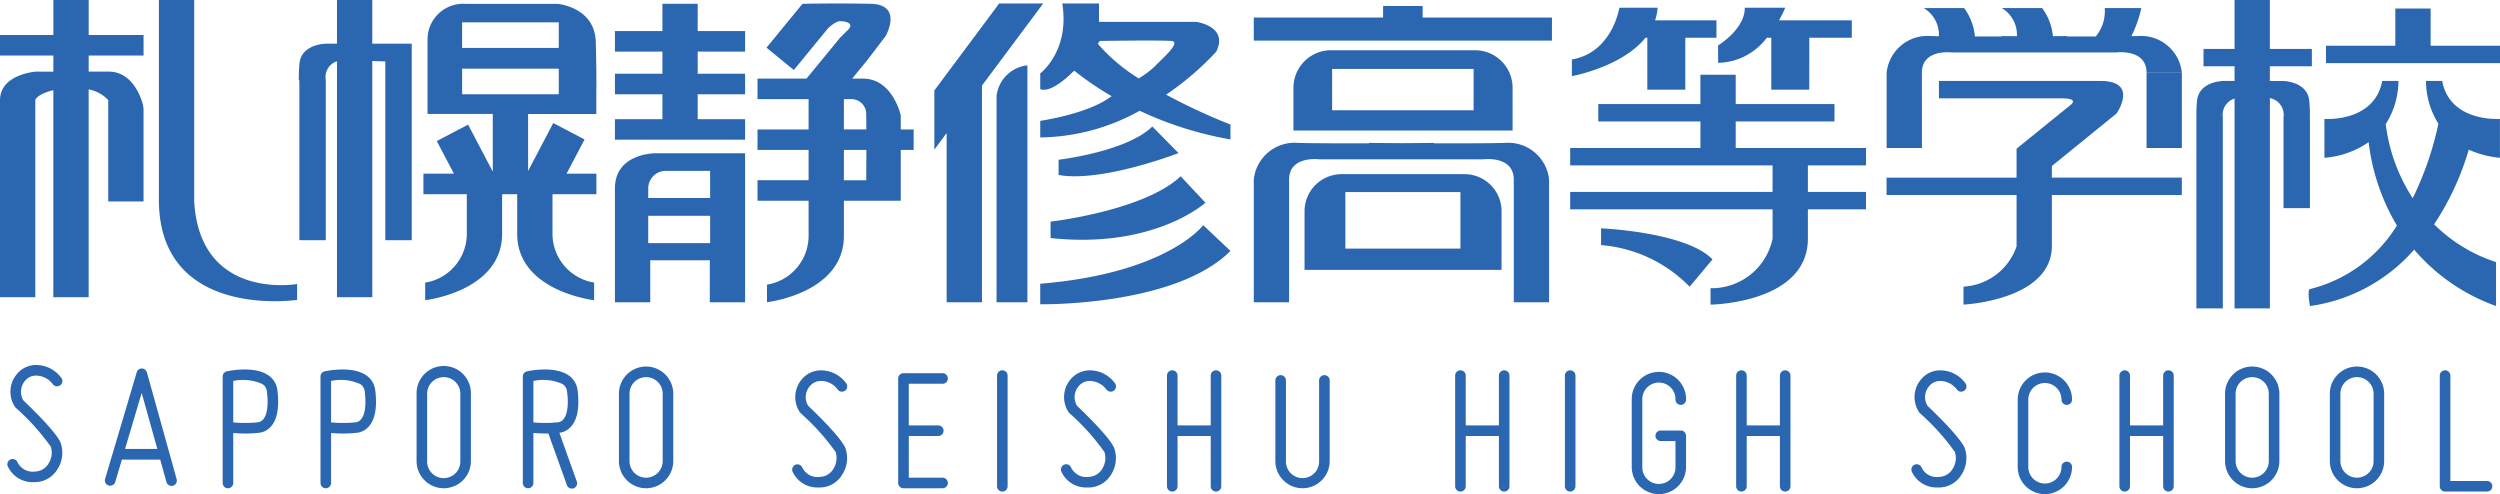
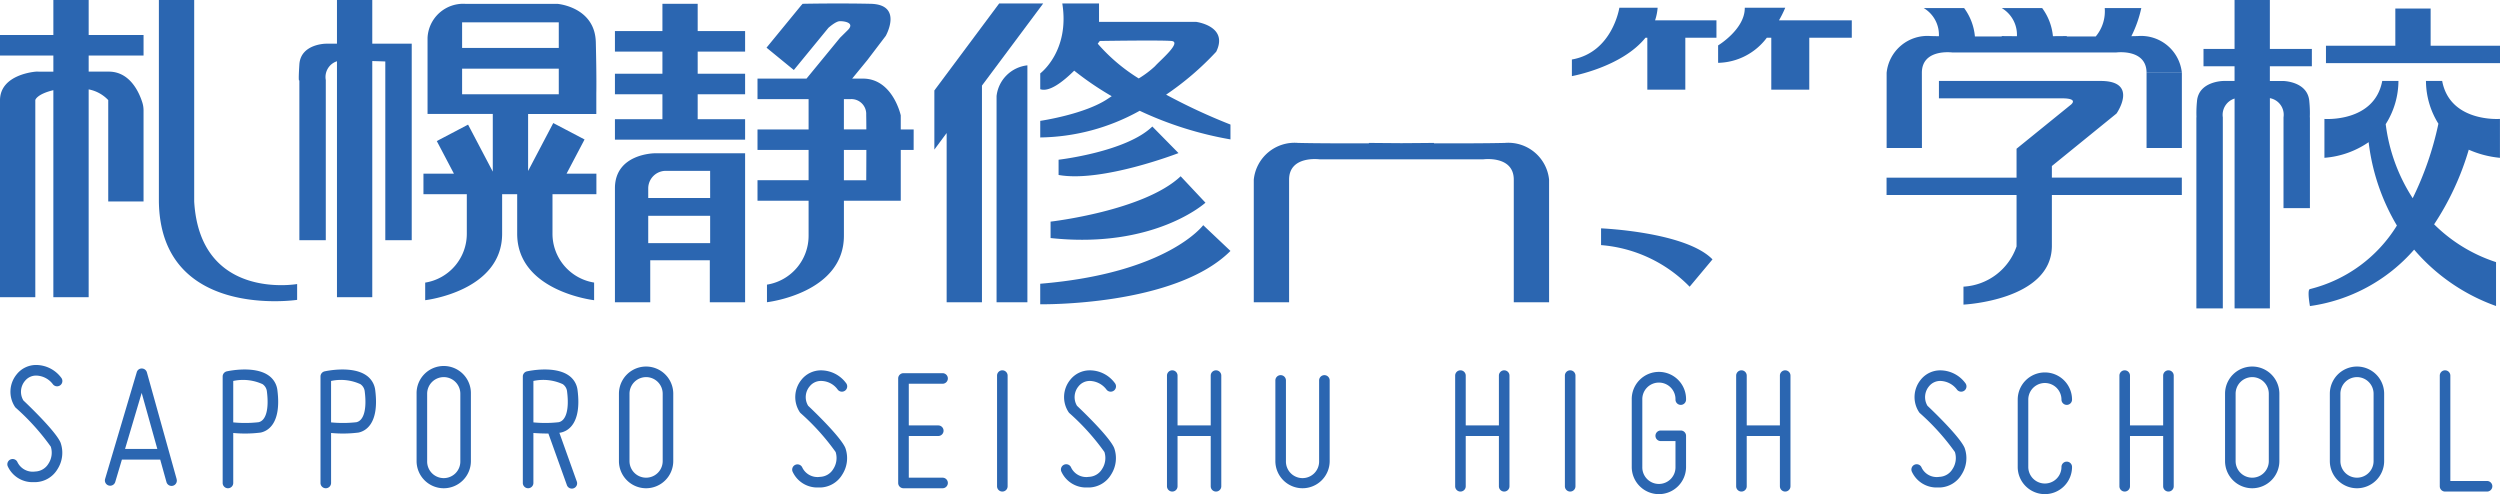
<svg xmlns="http://www.w3.org/2000/svg" width="223.747" height="44.225">
  <g fill="#2b66b1">
    <path d="M7.936 0h-3.16v3.133H0v1.836h4.776v1.442H3.225S0 6.621 0 8.98V26.6h3.16V8.954s.11-.519 1.615-.884V26.6h3.16V8a3.229 3.229 0 011.752.958v9.073h3.16V9.9a2.372 2.372 0 00-.1-.7c-.258-.839-1.063-2.768-2.976-2.789H7.936V4.969h4.912V3.133H7.936zm9.444 18.027V0h-3.16v18.027c.135 10.646 12.373 8.81 12.373 8.81v-1.416s-8.693 1.536-9.213-7.394zM33.318 0h-3.16v3.911h-1s-2.247.017-2.365 1.853 0 1.4 0 1.4V21.5h2.365V7.163a1.481 1.481 0 011-1.681V26.6h3.16V5.464c.7.02 1.166.037 1.166.037V21.5h2.365V3.911h-3.531zm16.129 17.379h3.93v-1.835h-2.671l1.611-3.061-2.8-1.47-2.252 4.288v-5.1h6.105V8.359s.032-1.407-.045-4.578S49.888.345 49.888.345h-8.233a3.193 3.193 0 00-3.39 3.042v6.809h5.839v5.165l-2.212-4.207-2.8 1.47 1.535 2.921h-2.729v1.835h3.881v3.5a4.428 4.428 0 01-3.725 4.414v1.573s6.919-.787 6.886-5.987v-3.5h1.347v3.5c-.033 5.2 6.885 5.987 6.885 5.987v-1.578a4.428 4.428 0 01-3.725-4.414zM41.358 2.001h8.652v2.29h-8.652zm0 4.143h8.652v2.29h-8.652zm40.414 5.44h-1.155v-1.258s-.7-3.225-3.306-3.29h-1.045l1.354-1.651 1.653-2.173S80.863.406 77.917.34s-6.083 0-6.083 0l-.137.152-3.094 3.774 2.444 2 3.094-3.774s.643-.582 1.01-.595 1.41.119.721.8l-.689.681-3 3.655h-4.387v1.838h4.572v2.714h-4.572v1.832h4.572v2.713h-4.572v1.836h4.572v3.095a4.428 4.428 0 01-3.725 4.414v1.573s6.918-.787 6.886-5.987v-3.093h5.088v-4.551h1.152zM75.528 8.87h.608a1.327 1.327 0 011.388 1.4c.007.312.011.777.013 1.311h-2.01zm2 7.262h-2v-2.715h2.011c-.002 1.1-.009 2.163-.012 2.716zM62.442.339h-3.156v2.444h-4.25v1.836h4.25v1.982h-4.25v1.837h4.25v2.229h-4.25v1.834h11.65v-1.834h-4.244V8.438h4.244V6.601h-4.244V4.619h4.244V2.783h-4.244zm1.086 13.379h-4.917s-3.575.008-3.575 3.132v10.2h3.16v-3.754h5.331v3.754h3.159V13.718h-3.16zm.03 8.04h-5.542v-2.447h5.541zm0-4.038h-5.542v-.859a1.571 1.571 0 011.57-1.57h3.97z" />
    <path d="M80.468 13.523v-1.18l-.565.759zM93.364.312h-3.94l-5.8 7.785v5.292l1.1-1.484v15.147h3.16V7.667h-.005z" />
    <path d="M89.191 8.598v18.454h2.76V5.848a3.115 3.115 0 00-2.76 2.75zm15.174-.126a25.947 25.947 0 004.484-3.843c1.136-2.307-1.818-2.675-1.818-2.675h-8.67V.312h-3.286c.682 4.284-1.975 6.257-1.975 6.257v1.415c.8.274 1.985-.619 3.04-1.661a27.1 27.1 0 003.357 2.286l-.349.232c-2.08 1.4-6.048 1.976-6.048 1.976v1.485a18.767 18.767 0 008.9-2.388 31.9 31.9 0 008.125 2.563v-1.329a52.851 52.851 0 01-5.76-2.676zM98.246 3.91c.116-.151.184-.243.184-.243s5.436-.088 6.415 0-1.066 1.783-1.468 2.254a8.931 8.931 0 01-1.462 1.1 16.019 16.019 0 01-3.669-3.111z" />
    <path d="M103.132 11.323c-2.331 2.273-8.39 2.972-8.39 2.972v1.364c3.881.7 10.733-1.958 10.733-1.958zm-9.106 9.982c9.293 1 13.861-3.164 13.861-3.164l-2.22-2.365c-3.278 3.1-11.642 4.06-11.642 4.06zm-.927 4.09v1.836s12.044.209 17.026-4.772l-2.439-2.307s-3.164 4.299-14.587 5.243zM195.274 6.516v6.73h-3.16v-6.73zm-60.594 6.275c-1.576.038-4.04.043-6.341.037v-.037s-1.21.013-2.913.023c-1.7-.011-2.912-.023-2.912-.023v.037c-2.3.006-4.765 0-6.341-.037a3.669 3.669 0 00-3.961 3.288v10.972h3.16V16.079c0-2.183 2.724-1.82 2.724-1.82h14.661s2.724-.363 2.724 1.82v10.972h3.16V16.079a3.669 3.669 0 00-3.961-3.288z" />
-     <path d="M131.067 15.587h-10.992a3.32 3.32 0 00-3.32 3.32v5.246h17.632v-5.246a3.32 3.32 0 00-3.32-3.32zm-.36 6.66h-10.3v-5.06h10.3zm4.668-14.388a3.364 3.364 0 00-3.364-3.363h-12.885a3.364 3.364 0 00-3.364 3.363v3.821h19.613zm-3.488 2.008h-12.664v-3.7h12.664zm-4.562-8.299V.537h-3.542v1.031h-11.572v2.063h26.686V1.568zm39.682 13.233v-1.555h-11.663v-2.378h8.842V9.312h-8.842V6.69h-3.16v2.622h-9.14v1.556h9.142v2.377h-11.657v1.556h18.115v2.377h-18.115v1.556h18.115v2.623a5.574 5.574 0 01-5.553 4.439v1.468s8.713-.1 8.713-5.907v-2.623h5.2v-1.555h-5.2v-2.378z" />
    <path d="M158.128 3.378h.4v4.645h3.4V3.378h3.805V1.822h-6.517a9.64 9.64 0 00.56-1.127h-3.621c.026 1.914-2.386 3.369-2.386 3.369v1.56a5.585 5.585 0 004.359-2.246zm-10.861 0h.167v4.645h3.4V3.378h2.786V1.822h-5.494a4.618 4.618 0 00.23-1.129h-3.426s-.612 4-4.248 4.632v1.488s4.46-.799 6.585-3.435zm-3.974 17.059v1.5a12.432 12.432 0 017.927 3.724l2.046-2.447c-2.395-2.469-9.973-2.777-9.973-2.777zm28.712-13.921c0-2.183 2.724-1.82 2.724-1.82h14.661s2.724-.363 2.724 1.82h3.16a3.67 3.67 0 00-3.961-3.288l-.558.011a10.544 10.544 0 00.889-2.517h-3.273a3.517 3.517 0 01-.807 2.544h-2.587v-.038l-1.243.011a5.026 5.026 0 00-.963-2.517h-3.619a2.78 2.78 0 011.361 2.519l-1.361-.012v.037h-2.4a5.023 5.023 0 00-.966-2.545h-3.618a2.783 2.783 0 011.361 2.521l-.717-.014a3.669 3.669 0 00-3.961 3.288v6.73h3.16z" />
    <path d="M183.64 14.859l5.787-4.7s2.033-2.914-1.428-2.914h-14.467v1.556h11.006c1.652 0 .734.625.734.625l-4.793 3.885v2.587h-11.634v1.556h11.635v4.6a5.334 5.334 0 01-4.752 3.6v1.608s7.853-.369 7.912-5.21v-4.6h11.631v-1.554H183.64zm20.73 3.771h2.365V10.5h-.01a10.021 10.021 0 00-.042-1.4c-.117-1.836-2.365-1.853-2.365-1.853h-1.168V5.933h3.759V4.377h-3.759V0h-3.16v4.377h-2.779v1.556h2.779v1.313h-1s-2.247.017-2.365 1.853a9.961 9.961 0 00-.042 1.4h-.01V27.6h2.367V10.5a1.526 1.526 0 011.052-1.681V27.6h3.16V8.784a1.51 1.51 0 011.22 1.713zm13.169-14.537V.761h-3.16v3.332h-6.208v1.555h15.576V4.093zm1.033 3.153h-1.451a7.268 7.268 0 001.113 3.826 28.451 28.451 0 01-2.3 6.666 15.76 15.76 0 01-2.416-6.626 7.272 7.272 0 001.14-3.867h-1.451c-.7 3.736-5.174 3.4-5.174 3.4v3.478a8.026 8.026 0 003.958-1.4 18.9 18.9 0 002.529 7.462 12.744 12.744 0 01-7.783 5.687c-.271.059 0 1.521 0 1.521a15.167 15.167 0 009.325-5.052 17.256 17.256 0 007.33 5.046v-3.928a13.988 13.988 0 01-5.541-3.382 24.678 24.678 0 003.1-6.679 8.987 8.987 0 002.791.727v-3.483s-4.471.34-5.17-3.396zM3.043 43.149a2.426 2.426 0 01-2.359-1.438.473.473 0 01.884-.336 1.521 1.521 0 001.585.825 1.429 1.429 0 001.181-.7 1.791 1.791 0 00.213-1.523 20.678 20.678 0 00-3.14-3.485.458.458 0 01-.055-.062 2.451 2.451 0 01.131-2.914 2.221 2.221 0 011.734-.851 2.822 2.822 0 012.259 1.136.474.474 0 11-.734.6 1.927 1.927 0 00-1.476-.787h-.031a1.27 1.27 0 00-.995.47 1.507 1.507 0 00-.148 1.754c.431.407 2.894 2.759 3.325 3.769a2.717 2.717 0 01-.282 2.4 2.365 2.365 0 01-1.942 1.144c-.051-.003-.101-.002-.15-.002zm70.242.478a2.425 2.425 0 01-2.359-1.437.473.473 0 01.884-.336 1.512 1.512 0 001.585.824 1.432 1.432 0 001.181-.7 1.8 1.8 0 00.213-1.523 20.662 20.662 0 00-3.141-3.485.566.566 0 01-.055-.062 2.451 2.451 0 01.131-2.914 2.225 2.225 0 011.735-.848 2.8 2.8 0 012.258 1.135.474.474 0 11-.734.6 1.847 1.847 0 00-1.505-.787 1.272 1.272 0 00-1 .47 1.489 1.489 0 00-.147 1.754c.432.408 2.894 2.759 3.325 3.769a2.718 2.718 0 01-.283 2.4 2.361 2.361 0 01-1.942 1.143c-.048-.004-.098-.003-.146-.003zm24.057 0a2.427 2.427 0 01-2.359-1.437.473.473 0 01.885-.336 1.507 1.507 0 001.584.824 1.429 1.429 0 001.181-.7 1.791 1.791 0 00.213-1.523 20.653 20.653 0 00-3.14-3.485.556.556 0 01-.055-.062 2.451 2.451 0 01.131-2.914 2.221 2.221 0 011.733-.848 2.779 2.779 0 012.259 1.135.474.474 0 11-.734.6 1.926 1.926 0 00-1.476-.787h-.031a1.27 1.27 0 00-.995.47 1.507 1.507 0 00-.148 1.754c.431.407 2.895 2.759 3.325 3.769a2.717 2.717 0 01-.282 2.4 2.363 2.363 0 01-1.942 1.143c-.051-.004-.101-.003-.149-.003zm76.116 0a2.427 2.427 0 01-2.359-1.437.473.473 0 01.885-.336 1.5 1.5 0 001.584.824 1.429 1.429 0 001.181-.7 1.791 1.791 0 00.213-1.523 20.653 20.653 0 00-3.14-3.485.564.564 0 01-.055-.062 2.451 2.451 0 01.131-2.914 2.221 2.221 0 011.733-.848 2.805 2.805 0 012.259 1.135.474.474 0 11-.734.6 1.926 1.926 0 00-1.476-.787h-.031a1.27 1.27 0 00-.995.47 1.507 1.507 0 00-.148 1.754c.431.407 2.895 2.759 3.325 3.769a2.717 2.717 0 01-.282 2.4 2.363 2.363 0 01-1.942 1.143c-.051-.004-.101-.003-.149-.003zM15.807 42.87l-2.66-9.544a.474.474 0 00-.452-.346.458.458 0 00-.457.339l-2.831 9.543a.473.473 0 00.319.589.482.482 0 00.135.02.474.474 0 00.454-.338l.595-2h3.429l.556 2a.473.473 0 10.911-.254zm-4.616-2.689l1.489-5.017 1.4 5.017zm9.21 3.517a.473.473 0 01-.473-.473v-9.528a.472.472 0 01.373-.462c.252-.056 2.5-.51 3.741.371a1.866 1.866 0 01.786 1.326c.382 3.053-.922 3.662-1.5 3.782a11.1 11.1 0 01-2.453.037v4.473a.473.473 0 01-.474.474zm.473-5.895a10.789 10.789 0 002.261-.015c.669-.139.951-1.163.754-2.738a.906.906 0 00-.392-.67 4.2 4.2 0 00-2.622-.285zm8.283 5.895a.473.473 0 01-.473-.473v-9.528a.472.472 0 01.373-.462c.252-.056 2.5-.51 3.742.371a1.865 1.865 0 01.785 1.326c.382 3.054-.922 3.662-1.5 3.782a11.1 11.1 0 01-2.453.037v4.473a.473.473 0 01-.474.474zm.473-5.895a10.79 10.79 0 002.261-.015c.669-.139.951-1.163.754-2.738a.906.906 0 00-.392-.67 4.2 4.2 0 00-2.623-.285zm10.084 5.895a2.434 2.434 0 01-2.43-2.432v-6.03a2.431 2.431 0 114.861 0v6.03a2.434 2.434 0 01-2.431 2.432zm0-9.946a1.486 1.486 0 00-1.484 1.485v6.03a1.485 1.485 0 102.969 0v-6.03a1.487 1.487 0 00-1.485-1.486zm108.755 10.473a2.433 2.433 0 01-2.43-2.431v-6.03a2.431 2.431 0 114.861 0 .473.473 0 11-.946 0 1.485 1.485 0 10-2.969 0v6.025a1.485 1.485 0 102.969 0v-2.313h-1.32a.473.473 0 010-.946h1.793a.473.473 0 01.473.473v2.786a2.434 2.434 0 01-2.431 2.436zm34.545 0a2.434 2.434 0 01-2.431-2.431v-6.03a2.431 2.431 0 014.862 0 .473.473 0 11-.946 0 1.485 1.485 0 00-2.97 0v6.025a1.485 1.485 0 002.97 0 .473.473 0 11.946 0 2.434 2.434 0 01-2.431 2.436zm-125.19-.527a2.434 2.434 0 01-2.43-2.432v-6.03a2.431 2.431 0 014.862 0v6.03a2.435 2.435 0 01-2.432 2.432zm0-9.946a1.486 1.486 0 00-1.484 1.485v6.03a1.485 1.485 0 102.97 0v-6.03a1.487 1.487 0 00-1.486-1.486zm143.746 9.946a2.434 2.434 0 01-2.431-2.432v-6.03a2.431 2.431 0 114.862 0v6.03a2.434 2.434 0 01-2.431 2.432zm0-9.946a1.487 1.487 0 00-1.485 1.485v6.03a1.485 1.485 0 102.97 0v-6.03a1.487 1.487 0 00-1.485-1.486zm9.378 9.946a2.434 2.434 0 01-2.431-2.432v-6.03a2.431 2.431 0 114.862 0v6.03a2.434 2.434 0 01-2.431 2.432zm0-9.946a1.487 1.487 0 00-1.485 1.485v6.03a1.485 1.485 0 102.97 0v-6.03a1.487 1.487 0 00-1.485-1.486zm-94.373 9.945a2.434 2.434 0 01-2.431-2.432v-7.217a.473.473 0 11.946 0v7.219a1.485 1.485 0 102.969 0v-7.219a.473.473 0 11.946 0v7.219a2.434 2.434 0 01-2.43 2.43zm-66.512-4.963c.043-.006.089-.012.129-.02.578-.12 1.882-.729 1.5-3.782a1.86 1.86 0 00-.785-1.325c-1.245-.882-3.491-.428-3.742-.372a.472.472 0 00-.373.462v9.527a.473.473 0 00.946 0v-4.472c.33.024.84.051 1.343.049l1.643 4.583a.473.473 0 10.888-.319zm-2.324-.932v-3.708a4.2 4.2 0 012.623.285.905.905 0 01.392.67c.2 1.576-.085 2.6-.754 2.738a10.789 10.789 0 01-2.262.016zm36.62 4.949h-3.023v-3.73h2.638a.473.473 0 100-.946h-2.638v-3.73h3.023a.473.473 0 100-.946h-3.5a.473.473 0 00-.473.473v9.353a.473.473 0 00.473.473h3.5a.473.473 0 100-.946zm5.349 1.243a.473.473 0 01-.473-.473v-9.905a.473.473 0 01.946 0v9.905a.473.473 0 01-.473.473zm50.821 0a.473.473 0 01-.473-.473v-9.905a.473.473 0 11.946 0v9.905a.473.473 0 01-.473.473zm-31.698-10.851a.473.473 0 00-.473.473v4.459h-2.969v-4.459a.473.473 0 10-.946 0v9.905a.473.473 0 00.946 0v-4.5h2.969v4.5a.473.473 0 00.946 0v-9.905a.473.473 0 00-.473-.473zm25.792 0a.473.473 0 00-.473.473v4.459h-2.969v-4.459a.473.473 0 00-.946 0v9.905a.473.473 0 00.946 0v-4.5h2.969v4.5a.473.473 0 00.946 0v-9.905a.473.473 0 00-.473-.473zm25.149 0a.473.473 0 00-.473.473v4.459h-2.969v-4.459a.473.473 0 10-.946 0v9.905a.473.473 0 00.946 0v-4.5h2.969v4.5a.473.473 0 10.946 0v-9.905a.473.473 0 00-.473-.473zm62.816 10.851h-3.758a.473.473 0 01-.473-.473v-9.905a.473.473 0 01.946 0v9.432h3.285a.473.473 0 010 .946zm-28.515-10.851a.473.473 0 00-.473.473v4.459h-2.969v-4.459a.473.473 0 00-.946 0v9.905a.473.473 0 00.946 0v-4.5h2.969v4.5a.473.473 0 00.946 0v-9.905a.473.473 0 00-.473-.473z" />
  </g>
</svg>